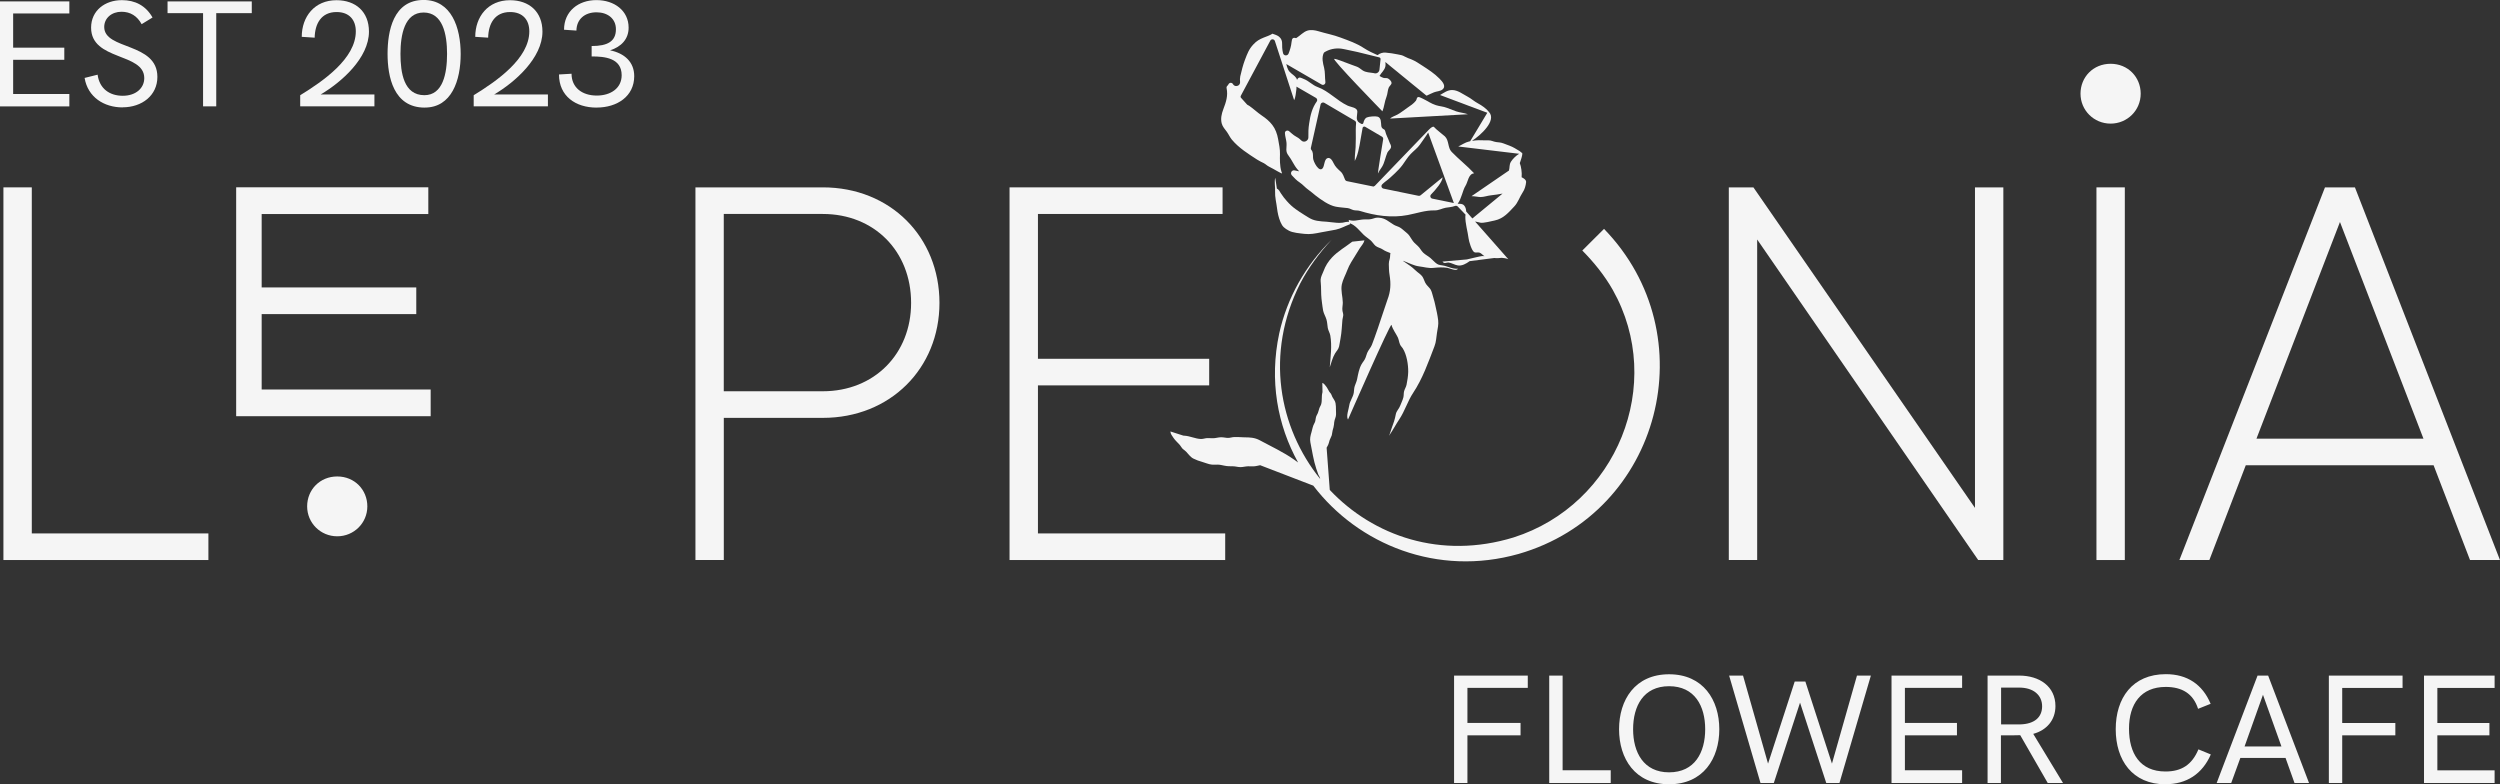
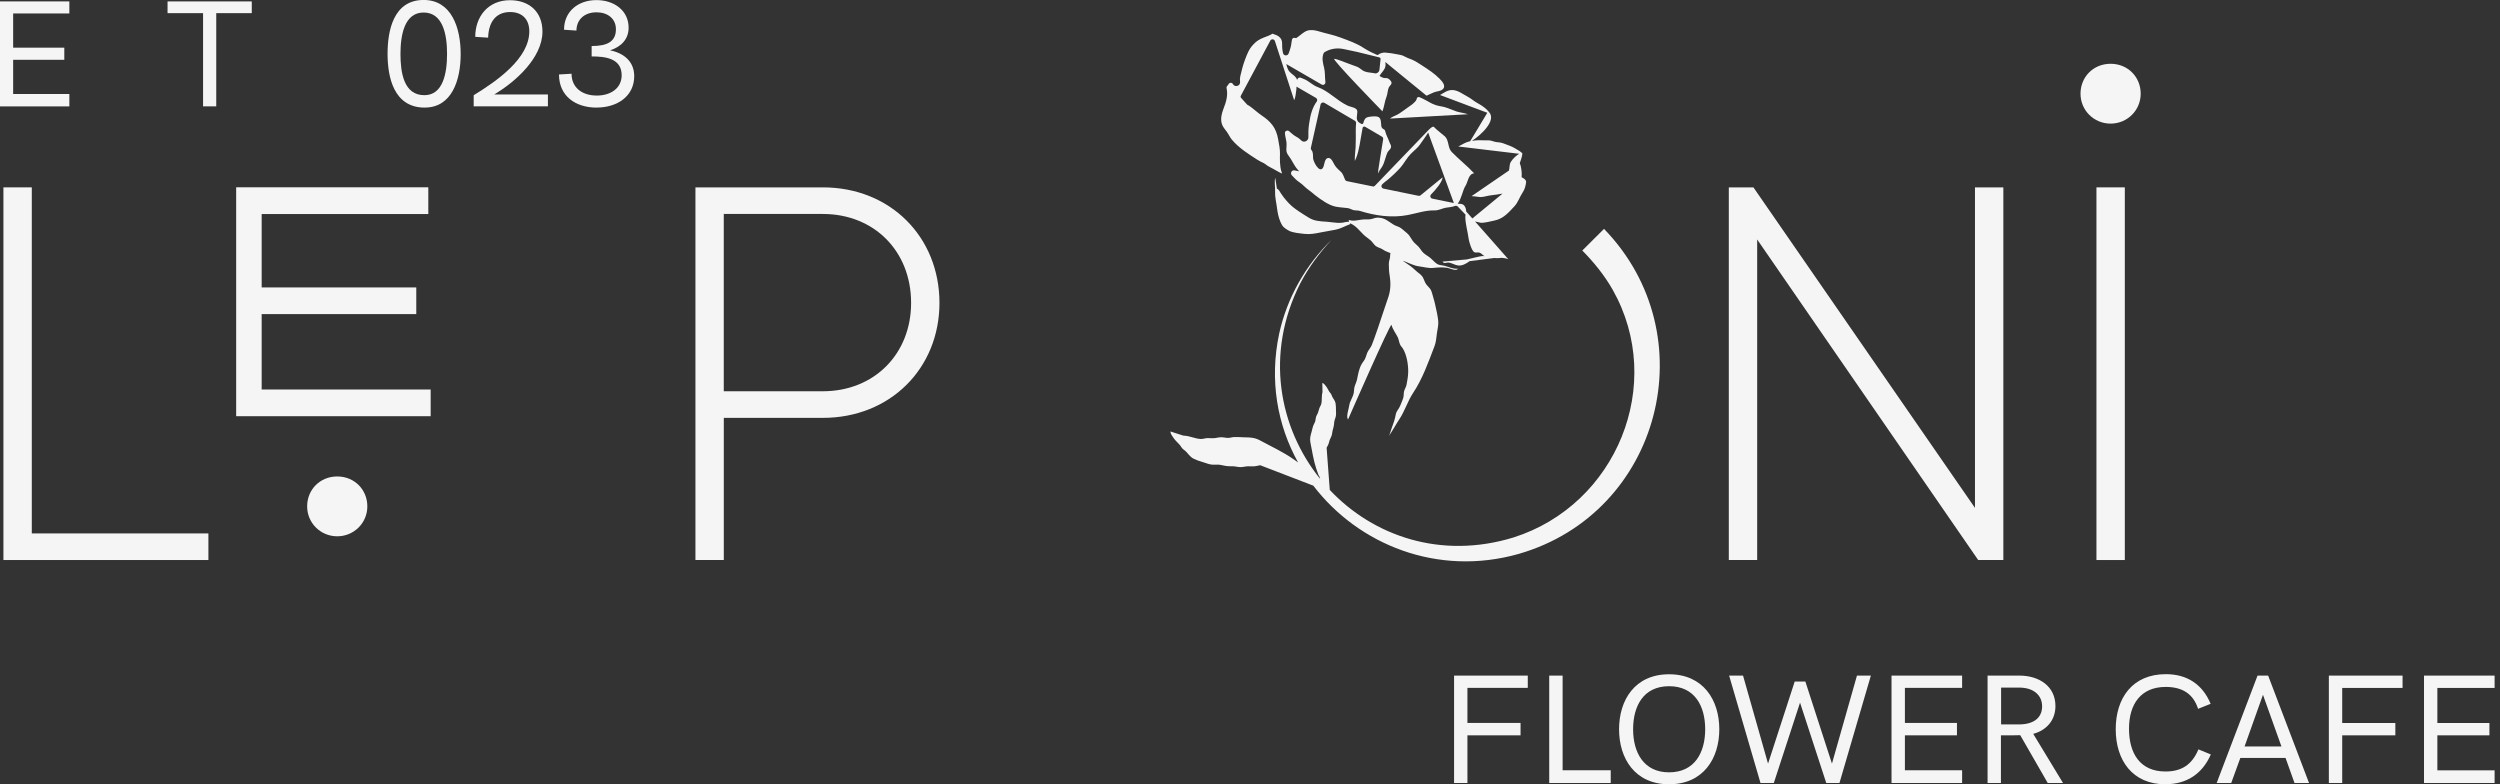
<svg xmlns="http://www.w3.org/2000/svg" viewBox="0 0 722.78 226.74" data-name="Layer 2" id="Layer_2">
  <rect x="0" y="0" width="722.78" height="226.74" fill="#333333" stroke="none" />
  <defs>
    <style>
      .cls-1 {
        fill: #f5f5f5;
      }
    </style>
  </defs>
  <g data-name="Layer 1" id="Layer_1-2">
    <g>
      <g>
        <path d="m172.49,31.11c-6.09,0-10.88-3.33-10.88-9.58l3.63-.21c0,3.95,3,6.31,7.3,6.31,3.99,0,7.19-2.1,7.19-5.88,0-4.94-4.86-5.45-8.68-5.43v-3.01c4.64,0,7.02-1.37,7.02-4.85,0-3.09-2.42-4.9-5.61-4.9-3.45,0-5.76,2.04-5.81,5.28l-3.58-.24c0-5.35,4.14-8.57,9.35-8.57s9.32,3.07,9.32,7.97c0,3.33-2.14,5.52-5.35,6.55,4.17.86,6.97,3.37,6.97,7.47,0,5.82-4.92,9.08-10.86,9.08Z" class="cls-1" />
        <path d="m142.89,27.31h15.52v3.44h-21.46v-3.22c6.65-4.08,16.08-10.59,16.08-18.47,0-3.29-1.88-5.58-5.55-5.58-4.45,0-6.26,3.37-6.35,7.41l-3.73-.24c0-5.8,3.67-10.59,10.04-10.59,5.53,0,9.39,3.31,9.39,9.08,0,7.62-7.96,14.64-13.94,18.16Z" class="cls-1" />
        <path d="m122.8,31.11c-9.07,0-10.75-9.02-10.75-15.55s1.62-15.57,10.43-15.57c8.03,0,10.71,7.99,10.71,15.63s-2.61,15.48-10.38,15.48Zm-.11-3.59c5.35,0,6.56-6.23,6.56-11.96s-1.27-11.94-6.78-11.94-6.69,6.44-6.69,11.94.97,11.96,6.91,11.96Z" class="cls-1" />
-         <path d="m92.73,27.31h15.52v3.44h-21.46v-3.22c6.65-4.08,16.08-10.59,16.08-18.47,0-3.29-1.88-5.58-5.55-5.58-4.45,0-6.26,3.37-6.35,7.41l-3.73-.24c0-5.8,3.67-10.59,10.04-10.59,5.53,0,9.39,3.31,9.39,9.08,0,7.62-7.96,14.64-13.94,18.16Z" class="cls-1" />
        <path d="m58.71,30.75V3.8h-10.27V.41h24.35v3.39h-10.27v26.95h-3.8Z" class="cls-1" />
-         <path d="m35.42,31.05c-5.31,0-10.04-2.94-10.96-8.52l3.76-.94c.54,4.06,3.48,6.1,7.27,6.1s6.22-2.21,6.22-5.11c0-7.41-15.37-4.96-15.37-14.58C26.34,3.05,30.35.04,35.25.04c3.73,0,6.86,1.52,8.85,5.02l-3.15,1.93c-1.3-2.38-3.26-3.59-5.83-3.59-2.83,0-4.99,1.83-4.99,4.4,0,6.7,15.37,4.4,15.37,14.43,0,5.37-4.45,8.8-10.08,8.8Z" class="cls-1" />
        <path d="m0,30.75V.41h20.05v3.48H3.8v9.9h14.79v3.5H3.8v9.88h16.25v3.59H0Z" class="cls-1" />
      </g>
      <path d="m420.39,226.37v-31.05h21.31v3.56h-17.45v10.13h15.36v3.58h-15.36v13.78h-3.87Zm27.51,0v-31.05h3.87v27.38h13.91v3.67h-17.78Zm34.65.37c-9.87,0-14.46-7.45-14.46-15.91s4.59-15.89,14.46-15.89,14.52,7.43,14.52,15.89-4.61,15.91-14.52,15.91Zm0-3.45c7.43,0,10.44-5.76,10.44-12.46s-3.01-12.44-10.44-12.44-10.4,5.76-10.4,12.44,3.03,12.46,10.4,12.46Zm26.43,3.08l-9.07-31.05h4.02l7.23,25.45,7.71-23.73h3.08l7.69,23.73,7.23-25.45h4.02l-9.08,31.05h-3.82l-7.58-23.23-7.58,23.23h-3.85Zm37.88,0v-31.05h20.41v3.56h-16.54v10.13h15.05v3.58h-15.05v10.11h16.54v3.67h-20.41Zm27.77,0v-31.05h9.14c5.93,0,10.48,3.19,10.48,8.81,0,4.11-2.57,6.99-6.42,8.04l8.61,14.2h-4.42l-7.95-13.82c-.62.04-1.32.04-1.98.04h-3.6v13.78h-3.87Zm3.91-16.94h5.56c4-.11,6.3-2,6.3-5.23s-2.5-5.41-6.61-5.41h-5.25v10.64Zm47.53,17.32c-9.58,0-14.39-6.97-14.39-15.93s4.79-15.91,14.5-15.91c6.13,0,10.59,2.94,12.94,8.57l-3.63,1.45c-1.43-4.46-4.7-6.33-9.36-6.33-7.18,0-10.61,4.99-10.61,12.06s3.12,12.39,10.55,12.39c4.59,0,7.65-1.91,9.52-6.4l3.58,1.47c-2.44,5.63-7.01,8.61-13.1,8.61Zm14.79-.37l11.82-31.05h3.07l11.82,31.05h-4.2l-2.59-7.25h-13.07l-2.64,7.25h-4.22Zm8.07-10.57h10.66l-5.34-14.94-5.32,14.94Zm24.37,10.57v-31.05h21.31v3.56h-17.45v10.13h15.36v3.58h-15.36v13.78h-3.87Zm27.51,0v-31.05h20.41v3.56h-16.55v10.13h15.05v3.58h-15.05v10.11h16.55v3.67h-20.41Z" class="cls-1" />
      <g>
        <path d="m124.51,112.6v7.73h-56.23V54.15h55.55v7.73h-48.18v21.22h44.7v7.71h-44.7v21.8h48.86Z" class="cls-1" />
        <path d="m601.5,27.09c0-4.81,3.68-8.65,8.7-8.65s8.7,3.85,8.7,8.65-3.87,8.65-8.7,8.65-8.7-3.85-8.7-8.65Z" class="cls-1" />
        <path d="m60.25,154.22v7.69H.99V54.17h8.2v100.05h51.07Z" class="cls-1" />
        <path d="m271.61,87.56c0,18.94-14.24,33.25-33.72,33.25h-28.63v41.1h-8.2V54.17h36.83c19.5,0,33.72,14.32,33.72,33.41v-.02Zm-8.2,0c0-14.94-10.67-25.7-25.53-25.7h-28.63v51.26h28.63c14.86,0,25.53-10.78,25.53-25.54v-.02Z" class="cls-1" />
-         <path d="m354.22,154.22v7.69h-62.35V54.17h61.59v7.69h-53.38v41.87h49.51v7.69h-49.51v42.8h54.16-.02Z" class="cls-1" />
        <path d="m579.19,54.17v107.74h-7.27l-63.9-92.67v92.67h-8.2V54.17h7.11l64.06,92.67V54.17h8.2Z" class="cls-1" />
        <path d="m614.31,54.17v107.74h-8.2V54.17h8.2Z" class="cls-1" />
-         <path d="m703.59,134.51h-54.31l-10.53,27.4h-8.66l42.09-107.74h8.66l41.93,107.74h-8.66l-10.53-27.4Zm-2.94-7.69l-24.14-62.64-24.14,62.64h48.29Z" class="cls-1" />
        <path d="m88.8,146.4c0-4.81,3.68-8.65,8.7-8.65s8.7,3.85,8.7,8.65-3.87,8.65-8.7,8.65-8.7-3.85-8.7-8.65Z" class="cls-1" />
        <path d="m421.47,77.68c-.35.86-2.38-.15-3.04-.25-1.29-.19-2.62-.13-3.88.01-1.52.19-2.88-.27-4.35-.44-1.38-.18-2.88-.97-4.17-1.46-1.47-.56,1.46.89,3.05,2.49.86.87,1.98,1.34,2.45,2.49.4.94.5,1.39,1.21,2.16.31.34.71.72.93,1.13.36.67.53,1.7.78,2.44.22.65.36,1.32.51,1.99.33,1.43.66,2.9.83,4.33.16,1.22-.15,2.45-.34,3.65-.23,1.39-.21,2.56-.73,3.9-1.81,4.7-3.41,9.32-6.18,13.49-1.57,2.37-2.38,5.2-3.96,7.57-1.05,1.57-1.91,3.26-3.02,4.82.35-.69.56-1.61.77-2.16.52-1.37.95-2.6,1.21-4.05.19-1.03.93-1.54,1.29-2.54.28-.75.68-1.51.88-2.28.18-.62.07-1.24.23-1.85.17-.66.57-1.22.71-1.89.22-1.14.46-2.51.48-3.68.03-2.18-.43-5.01-1.57-6.83-.29-.46-.59-.63-.81-1.18-.28-.66-.33-1.34-.62-1.98-.57-1.18-1.49-2.32-1.83-3.62-.22-.85-12.58,27.36-12.58,27.36-.61-.97.24-3.07.36-4.08.17-1.27,1.1-2.39,1.31-3.66.12-.72.05-1.23.29-1.97.25-.74.56-1.32.69-2.05.28-1.39.54-2.91,1.25-4.2.38-.69.86-1.12,1.15-1.87.23-.53.35-1.17.61-1.68.38-.76.91-1.29,1.24-2.08.28-.69.52-1.39.78-2.1.98-2.59,3.17-9.49,3.72-10.95.95-2.45,1.04-4.62.61-7.21-.18-1.03-.18-2.08-.21-3.11,0-.6.1-.92.26-1.49.17-.59.07-1.11.21-1.68-.78-.33-1.47-.52-2.18-1.02-.65-.46-1.55-.58-2.14-1.08-.52-.44-.91-1.16-1.48-1.64-.64-.55-1.38-1-1.99-1.6-1.12-1.1-2.36-2.74-3.92-3.28.01.08.01.18-.01.29-1.4.5-2.54,1.22-4.06,1.55-1.43.31-2.88.49-4.31.79-1.71.34-3.08.63-4.84.43-1.29-.16-3.29-.3-4.41-.91-1.28-.69-1.88-1.15-2.45-2.51s-.83-2.64-1.01-4.07c-.18-1.54-.63-3.18-.55-4.74.07-1.28-.27-2.76.04-4l.48,3.16c.57.22.85.88,1.16,1.36.55.86,1.07,1.51,1.74,2.26.79.9,1.55,1.6,2.52,2.3.74.54,1.57,1.09,2.35,1.57.72.44,1.64,1.08,2.43,1.4,1.78.73,3.83.54,5.63.83,1.01.15,2.15.24,3.17.12.4-.05,1.32-.37,1.81-.2l-.03-.61c1.31.5,2.59.05,3.94-.1.89-.1,1.88.08,2.74-.17.86-.26,1.16-.42,2.04-.36,1.88.12,2.79,1.15,4.33,2.06.57.34,1.22.46,1.79.8.66.4,1.28,1.05,1.88,1.51.64.48,1.01,1.14,1.44,1.82.53.86.95,1.24,1.7,1.89.71.6,1.01,1.39,1.64,2.01.64.62,1.45,1.01,2.11,1.56.48.41.91.9,1.4,1.32.77.67,1.14.69,2.09.83,1.46.2,2.89,1.11,4.43.94Z" class="cls-1" />
-         <path d="m390.96,69.87l3.52-.38c-.19.83-.86,1.55-1.33,2.25-.43.66-.79,1.29-1.21,1.96-.86,1.41-1.84,2.83-2.41,4.39-.49,1.33-1.31,2.77-1.59,4.14-.36,1.75.26,3.52.28,5.26,0,.82-.23,1.59-.09,2.42.09.53.26.79.21,1.33-.04.42-.18.79-.23,1.21-.15,1.75-.21,3.57-.53,5.28-.16.78-.24,1.6-.42,2.37-.19.9-.76,1.38-1.19,2.1-.69,1.13-1.09,2.73-1.52,3.98.23-3.02.68-6.13.16-9.17-.14-.79-.59-1.42-.73-2.18-.15-.84-.13-1.58-.38-2.44-.24-.85-.77-1.68-.96-2.55-.16-.76-.23-1.63-.35-2.39-.22-1.49-.26-3.07-.27-4.6,0-.65-.14-1.41-.11-2.04.05-.83.54-1.63.83-2.41.55-1.51,1.35-2.79,2.45-3.96,1.76-1.87,3.85-3.01,5.87-4.57Z" class="cls-1" />
        <path d="m424.4,33.03l-22.53,1.25c.57-.53,1.43-.77,2.1-1.13,1.07-.57,1.88-1.29,2.88-1.96.87-.58,1.9-1.27,2.52-2.09.32-.41.11-.98.76-1.05.25-.01,1.06.41,1.3.52,1.29.62,2.28,1.37,3.69,1.83,1.09.36,2.11.35,3.19.78.88.34,1.78.7,2.68,1.01,1.14.39,2.26.43,3.41.84Z" class="cls-1" />
        <path d="m439.92,51.26c.13-1.44-.13-3.07-.53-4.11,0,0,1.17-3.14.55-2.98-.23-.19-.44-.4-.63-.51-1.01-.6-1.81-1.14-2.94-1.56-.58-.21-1.17-.43-1.73-.65-.83-.31-1.25-.25-2.08-.38-.84-.12-1.44-.53-2.29-.5-.95.05-1.82-.05-2.76-.03-.61,0-1.31.09-1.96.2,2.44-1.56,7.26-5.89,4.92-8.37-.73-.97-2.05-1.88-3.2-2.5-1.07-.56-1.95-1.41-3.04-1.97-1.35-.71-2.8-1.87-4.4-1.87-1.33-.02-2.4.82-3.5,1.44l3.51,1.32.26.1,1.74.65.44.16,2.58.98.08.02,5.06,1.9-3.88,6.45-.17.28-.91,1.51c-.11.02-.22.05-.33.07-1.15.26-2.05.96-3.12,1.44l17.63,2.11c-.88.49-1.89,1.49-2.39,2.3-.53.86-.31,1.65-.57,2.54l-10.83,7.42c.94-.01,2.03.26,2.59.25,1.08-.01,2.02-.4,3.02-.5,1.15-.11,2.23-.3,3.37-.5l-8.73,7.19-1.78-2.01c-.04-.65-.18-1.27-.59-1.73-.53-.6-1.18-.46-1.88-.53,1.1-1.34,1.43-3.86,2.26-5.16.71-1.08.83-3.51,2.51-3.62-2.04-2.2-4.44-4.05-6.51-6.2-1.18-1.21-.71-3.28-1.95-4.48-.5-.46-2.71-2.14-3.12-2.69-.42-.55-1.88,1.14-1.88,1.14l-15.26,15.85c-.14.06-.27.13-.38.21l-7.7-1.57c-.22-.04-.41-.19-.51-.39-.37-.83-.58-1.74-1.3-2.38-.88-.81-1.52-1.36-2.05-2.46-.28-.58-.92-1.85-1.87-1.37-.79.41-.76,2.13-1.22,2.8-1.05,1.51-2.8-1.87-2.83-2.89-.04-.93.06-1.68-.48-2.32-.13-.16-.2-.36-.16-.56l2.82-12.61c.11-.48.65-.71,1.08-.47l8.81,5.18c.25.15.39.42.37.71-.05.63-.09,1.26-.09,1.9,0,1.73.05,3.39-.05,5.1-.05,1.09-.23,2.17-.23,3.27,0,.22,0,.44,0,.65.15-.34.32-.67.42-.93.45-1.15.74-2.44.96-3.63.27-1.67.59-3.31.87-4.97.06-.34.44-.52.74-.35l4.87,2.86c.26.16.4.46.34.76,0,0-1.76,10.6-1.47,9.84.29-.75.78-1.23,1.17-1.92.73-1.2.95-2.78,1.52-4.07.24-.53.9-.91,1.04-1.51.14-.6-.3-1.05-.49-1.63-.29-.9-.95-1.99-1.17-3.05-.05-.24-.18-.45-.4-.55-.29-.13-.66-.4-.74-.93-.12-.93.06-2.42-1.08-2.73-.69-.19-2.51-.04-3.11.24-.57.26-.84.93-.99,1.58-.06.27-.35.4-.59.27l-.52-.3c-.56-.32-.87-.95-.79-1.59.06-.5.1-1.01.15-1.52.1-1.36-1.8-1.39-2.8-1.86-3.09-1.44-5.47-4.22-8.66-5.37-1.54-.55-2.51-1.77-4.04-2.35-.73-.28-1.27-.7-1.74-.06-.07.1-.14.21-.2.34-.13-.77-.97-1.34-1.56-1.81-.97-.76-1.22-1.47-1.54-2.78l10.23,5.93c.53.31,1.16-.14,1.08-.75-.18-1.35-.05-2.79-.37-4.08-.35-1.39-.76-2.92-.09-4.33.05-.1.28-.25.61-.42,1.56-.83,3.38-1.05,5.11-.68l.54.11.32.07,3.14.67,6.32,1.56c.24.05.4.28.37.53l-.32,3.03c-.08.71-.77,1.22-1.47,1.03-.08-.02-.18-.04-.27-.06-1.02-.17-2.2-.16-3.11-.76-.6-.38-.91-.75-1.6-1.05-.52-.22-1.07-.37-1.59-.58-1.11-.41-2.23-.84-3.35-1.25-.47-.17-1.17-.42-1.66-.47-1-.1,13.91,15.18,13.91,15.18.55-1.37.62-2.82,1.18-4.22.32-.81.32-1.87.63-2.61.19-.48.83-.88.83-1.39-.02-.45-.46-.88-.81-1.14-.64-.46-.95-.13-1.57-.32-.39-.12-.74-.33-1.1-.56.51-.95,1.48-1.61,1.71-2.83.06-.35.05-.78-.04-1.19l.38.31.17-.12s-.08.09-.13.14l1.43,1.18.17.14,1.76,1.43.1.09,1.42,1.16.04.03,1.66,1.36.34.28.82.67.78.63,2.92,2.39.13.02c.69-.31,1.36-.66,2.07-.94.74-.3,1.78-.31,2.42-.79,1.24-.96.06-2.29-.82-3.18-1.51-1.53-3.14-2.56-4.91-3.72-1-.66-2.09-1.39-3.21-1.84-.66-.26-1.26-.45-1.87-.79-.79-.45-1.12-.46-2.07-.65-1.14-.24-2.38-.42-3.53-.52-.77-.07-1.64.19-2.25.69l-.11.02c-1.07-.46-2.7-1.22-3.88-2-2.06-1.38-4.34-2.15-6.75-3.05-2.18-.82-4.21-1.17-6.42-1.84-.96-.29-2.15-.48-3.12-.19-1.2.34-2.19,1.49-3.28,2.17-.04,0-.07.01-.1.01-.87-.25-1.16.05-1.27,1.2-.1,1.1-.43,2.18-.85,3.26-.3.76-1.41.7-1.6-.1-.12-.5-.22-1.02-.25-1.63-.05-1.04.14-1.92-.53-2.76-.52-.65-1.17-.85-1.9-1.11h-.01c-.12-.05-.25-.09-.37-.14-.66.47-1.88.86-2.54,1.13-1.26.51-2.05.98-2.97,1.96-1.31,1.39-1.78,2.72-2.45,4.48-.59,1.56-.97,3.14-1.35,4.75-.12.52-.11,1.07-.06,1.63.06.73-.52,1.19-1.11,1.19-.36,0-.72-.17-.94-.56-.27-.5-1-.5-1.27,0-.13.24-.25.4-.36.49-.2.18-.27.45-.21.71.44,2.15-.14,3.94-.97,6.11-.48,1.27-.81,2.7-.44,4.07.24.93.94,1.68,1.5,2.44.51.72.86,1.54,1.41,2.21,2.01,2.42,4.77,4.14,7.32,5.79.66.43,1.24.68,1.95,1.04.55.3.93.72,1.5,1,1.47.72,3.92,2.29,3.75,1.89,0,0-.01-.02-.01-.03-.06-.15-.12-.31-.17-.47-.49-1.58-.45-3.64-.41-4.94.05-1.48-.28-2.97-.54-4.43s-.79-2.94-1.67-4.07c-.88-1.13-1.85-1.92-3.02-2.71-1.26-.85-2.38-1.93-3.62-2.8-.2-.14-.41-.26-.63-.36l-1.79-1.99c-.19-.2-.13-.44,0-.68l8.47-15.84c.3-.56,1.13-.49,1.33.12l5.56,17.08c.43-.72.5-2.18.64-3.02.05-.29.04-.59.03-.89l5.64,3.26c.36.21.48.69.24,1.03-1.32,1.82-1.88,4-2.21,6.39-.22,1.42-.25,2.55-.22,4.01.03.93-1.25,1.72-2.09.85-.51-.54-1.14-.93-1.78-1.28-.55-.3-1.13-.91-1.73-1.39-.48-.37-1.21-.05-1.18.56.03.95.4,1.98.46,2.84.11,1.55-.43,2.39.59,3.69.97,1.24,1.52,2.73,2.54,3.92.18.21.36.41.53.61l-1.33-.27c-.8-.17-1.35.78-.81,1.4.71.79,1.45,1.55,2.3,2.1.9.59,1.59,1.48,2.51,2.11.72.5,1.34,1.07,2.03,1.62,1.64,1.27,3.89,2.88,5.87,3.26,1.16.22,2.28.27,3.44.41.65.09,1.1.43,1.72.59.62.15,1.23.03,1.86.24,4.42,1.37,9.12,2.07,13.79,1.18,2.52-.48,5.16-1.41,7.73-1.34,1.2.04,2.11-.55,3.25-.77.59-.12,1.85-.17,2.67-.51.28-.11.6-.05.81.16l2.27,2.36c-.04.19-.07.33-.07.38-.06,2.18.68,4.39.94,6.5.1.83.9,3.61,1.66,3.97.48.22,1-.05,1.52.13.55.19.89.72,1.4,1-.46-.04-.91-.03-1.35.09-.39.11-2.16.46-3.67.85t-.02.01l-7.09.63c.51.76,1.21.21,1.74.26.88.11,1.84.73,2.74.86,1.16.14,2.28-.45,3.38-1.25l7.12-.91c.72.1,1.44.03,2.15-.05h.01c.74.08,1.11.1,1.89.4l-9.61-10.9c.58.1,1.14.25,1.51.34.84.2,3.3-.46,4.19-.64,2.54-.55,4.02-2.33,5.64-4.06,1.1-1.15,1.5-2.67,2.41-4.03.62-.9.89-1.97,1.01-3,.09-.82-1.3-1.4-1.3-1.4Zm-25.81,6.17c-.56-.11-.78-.8-.37-1.21,1.29-1.31,3.28-3.63,3.34-4.96l-6.36,5.2c-.17.14-.39.19-.61.15l-10.13-2.08c-.56-.11-.78-.81-.38-1.22.28-.27.56-.54.86-.76.97-.7,1.94-1.6,2.78-2.4.76-.72,1.64-1.62,2.26-2.48.8-1.09,1.4-2.16,2.35-3.15.76-.81,2.04-1.77,2.66-2.7.6-.91,1.29-1.78,1.88-2.69.15-.24.34-.52.51-.81l7.43,20.38-6.22-1.27Z" class="cls-1" />
        <path d="m439.04,160.15c-23.44,6.63-46.31-2.69-59.35-19.74l-14.03-5.4-1.33-.51h-.02c-.3.05-.6.12-.89.19-.85.23-1.71.11-2.59.12-.78.02-1.43.24-2.23.24-.74,0-1.4-.24-2.14-.24-.88,0-1.64,0-2.48-.18-.64-.12-1.28-.3-1.92-.3-.55,0-1.14.05-1.67,0-.93-.07-1.93-.55-2.83-.79-.9-.24-1.64-.53-2.5-.94-.87-.41-1.51-1.37-2.16-2.04-.35-.36-.8-.59-1.12-.96-.26-.31-.42-.66-.69-.97-.59-.67-1.33-1.3-1.81-2.02-.38-.57-.89-1.17-.9-1.87l3.73,1.2h.01c.08.01.16.02.23.02,1.67.07,3.22.91,4.88.96.67,0,1.17-.23,1.79-.26.75-.03,1.51.1,2.23,0,.79-.12,1.55-.33,2.38-.21.88.14,1.45.26,2.31.04,1.14-.29,2.66-.05,3.84-.05,1.55,0,2.98.07,4.38.82,3.37,1.82,6.85,3.42,9.97,5.61.39.28.78.55,1.17.84-5.97-10.75-8.37-23.7-5.46-37.3,2.26-10.3,7.63-19.76,15.17-27.12-3.56,3.84-6.7,8.05-9.1,12.67-10.23,20.23-6.22,41.63,5.79,56.53-.05-.19-.09-.38-.18-.57-.1-.26-.27-.46-.38-.72-.22-.57-.41-1.15-.6-1.72-.81-2.45-1.17-5.03-1.69-7.57-.21-1.06.02-1.99.33-3,.22-.77.38-1.79.79-2.47.31-.53.35-.91.43-1.51.07-.57.37-1.02.61-1.51.2-.45.27-.98.45-1.45.13-.39.39-.68.51-1.11.31-1.08.05-2.25.35-3.35.01-.05.02-.1.03-.16l-.05-2.65c.47.15.76.6,1.04.94.38.46.64,1.06.96,1.58.14.24.35.41.5.63.19.3.25.62.4.91.31.57.81,1.15.92,1.81.1.65.13,1.16.12,1.8-.02.63.1,1.37-.04,1.99-.08.36-.22.72-.34,1.08-.14.41-.14.86-.19,1.31-.05.58-.21,1.06-.38,1.64-.14.49-.12.95-.26,1.45-.16.51-.43.89-.61,1.39-.19.56-.27,1.15-.58,1.66-.11.18-.21.36-.3.55l.91,12.21c12.6,13.34,32.14,20.17,53.14,13.73,29.81-9.49,44.04-44.34,28.67-71.59-2.38-4.18-5.42-7.94-8.8-11.36l6.28-6.26c29.71,30.61,16.57,82.09-24.7,93.98Z" class="cls-1" />
      </g>
    </g>
  </g>
</svg>